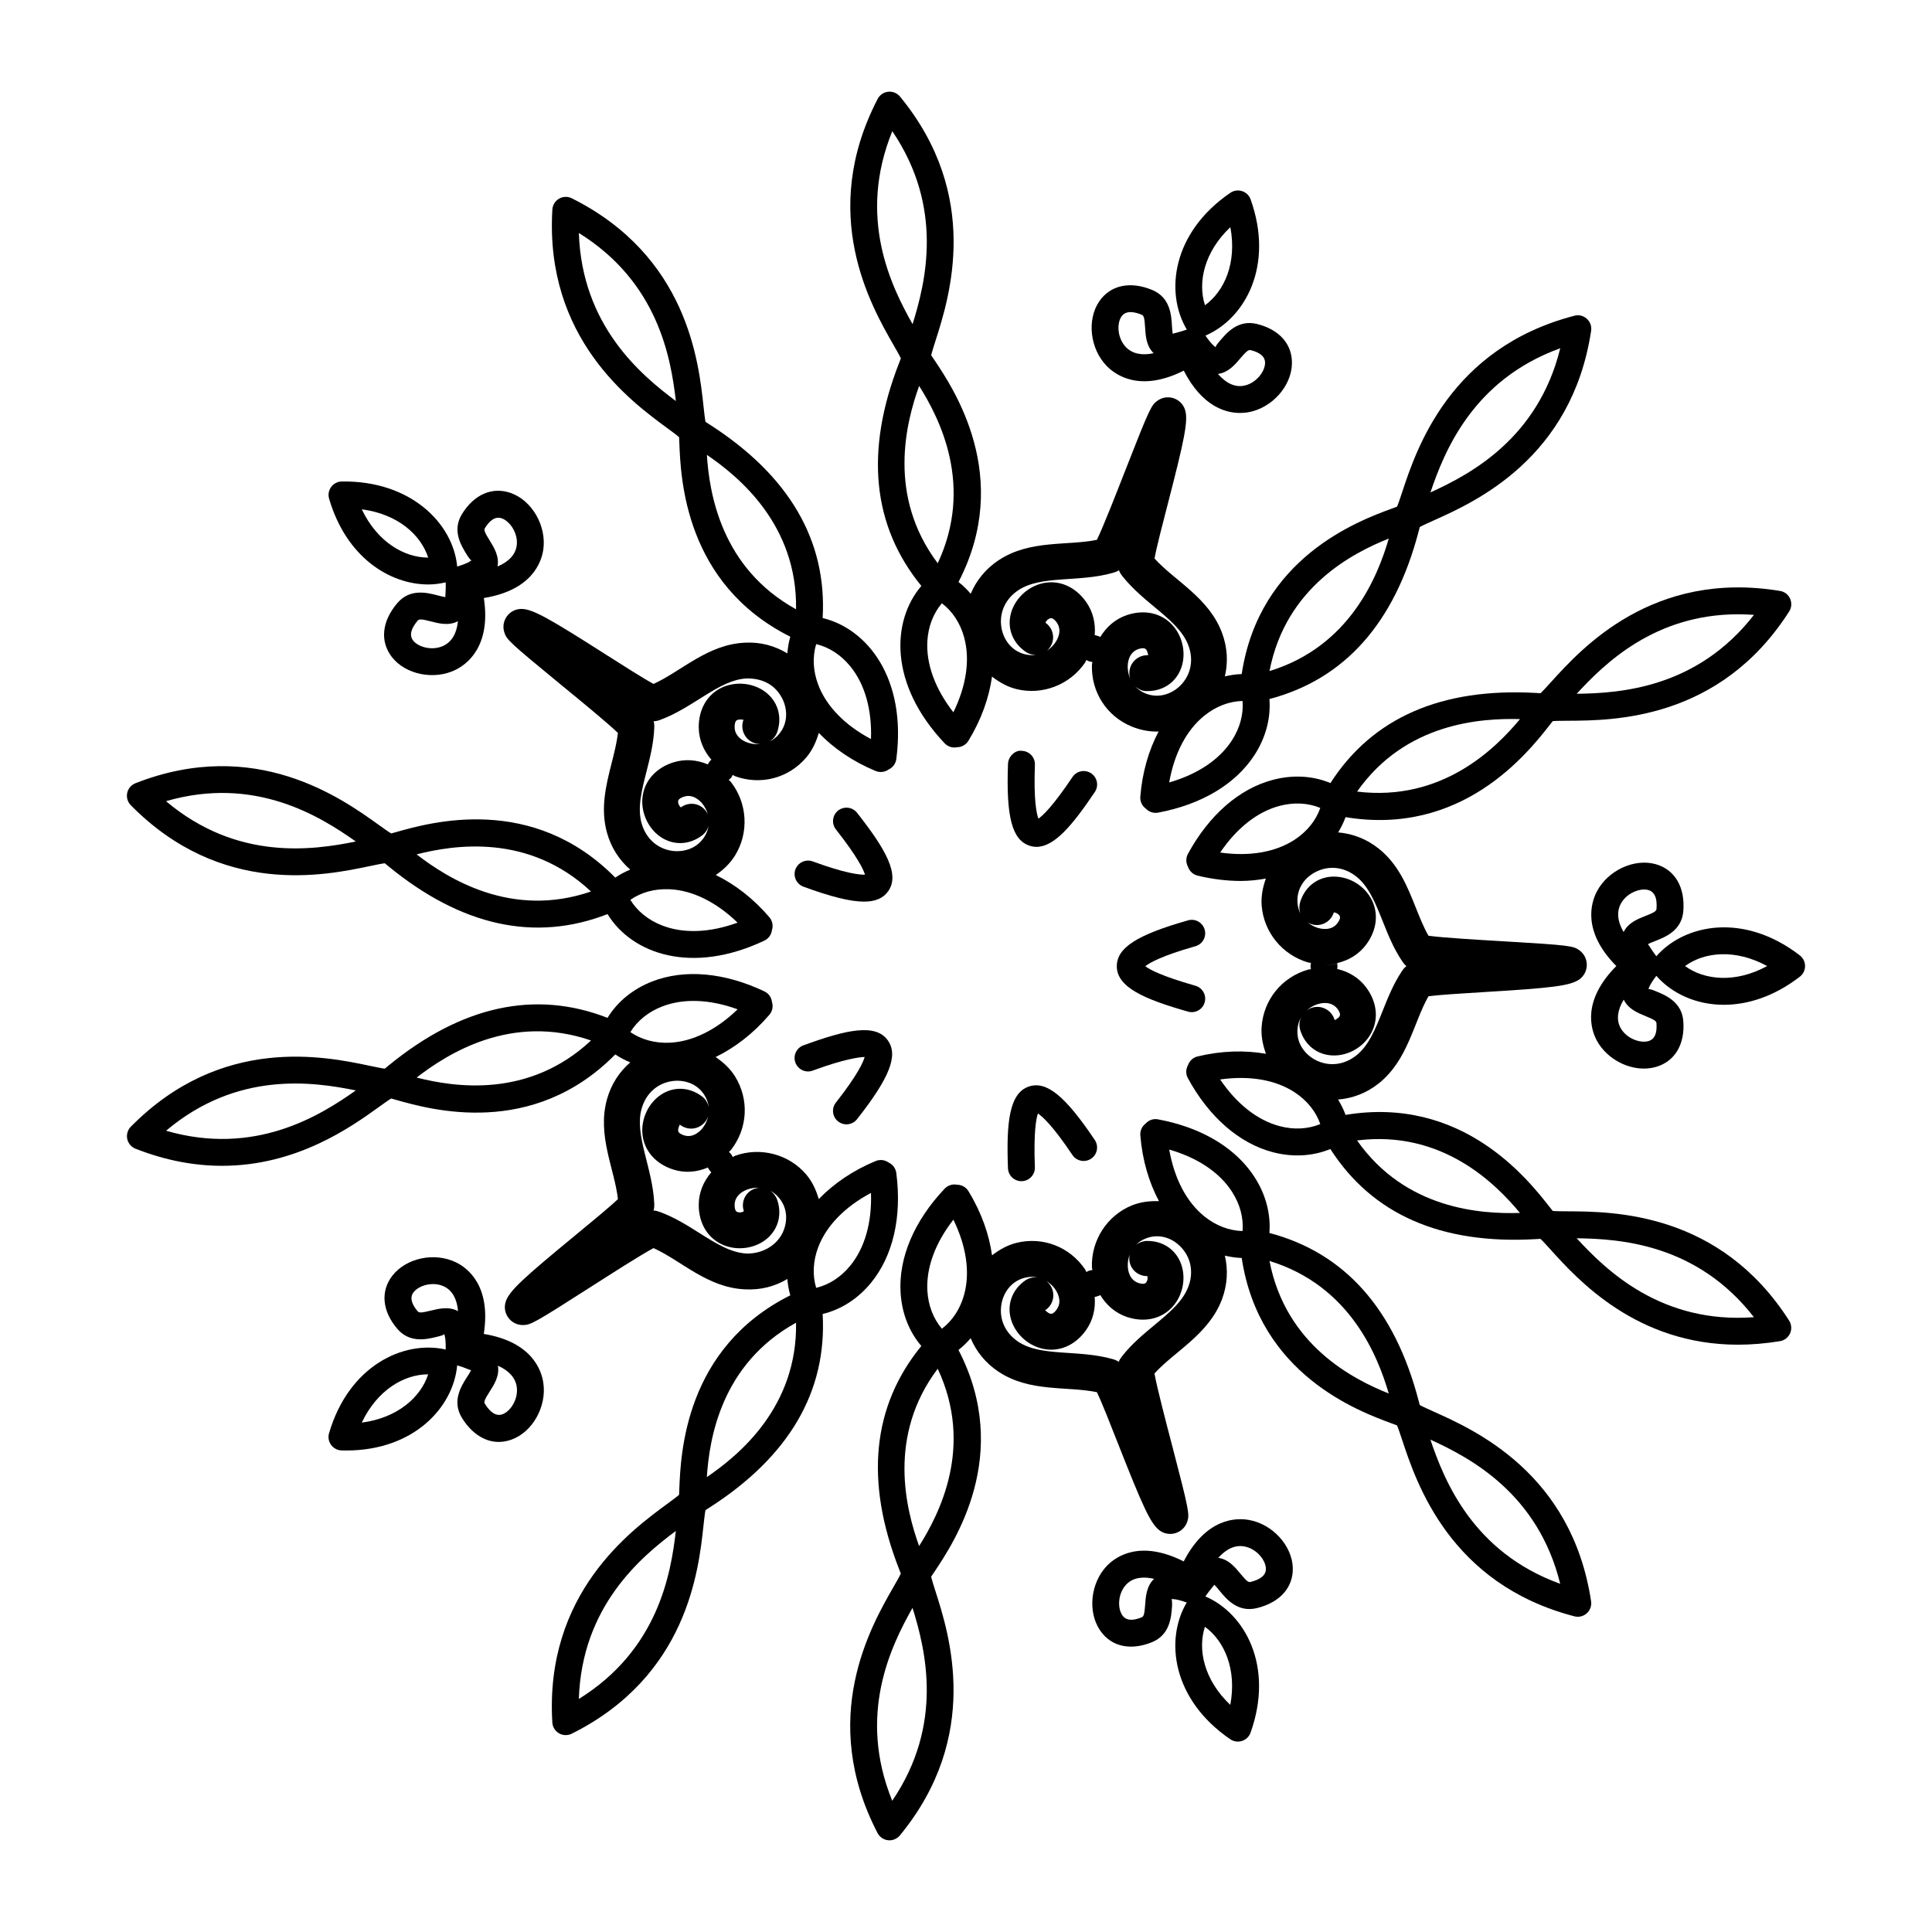
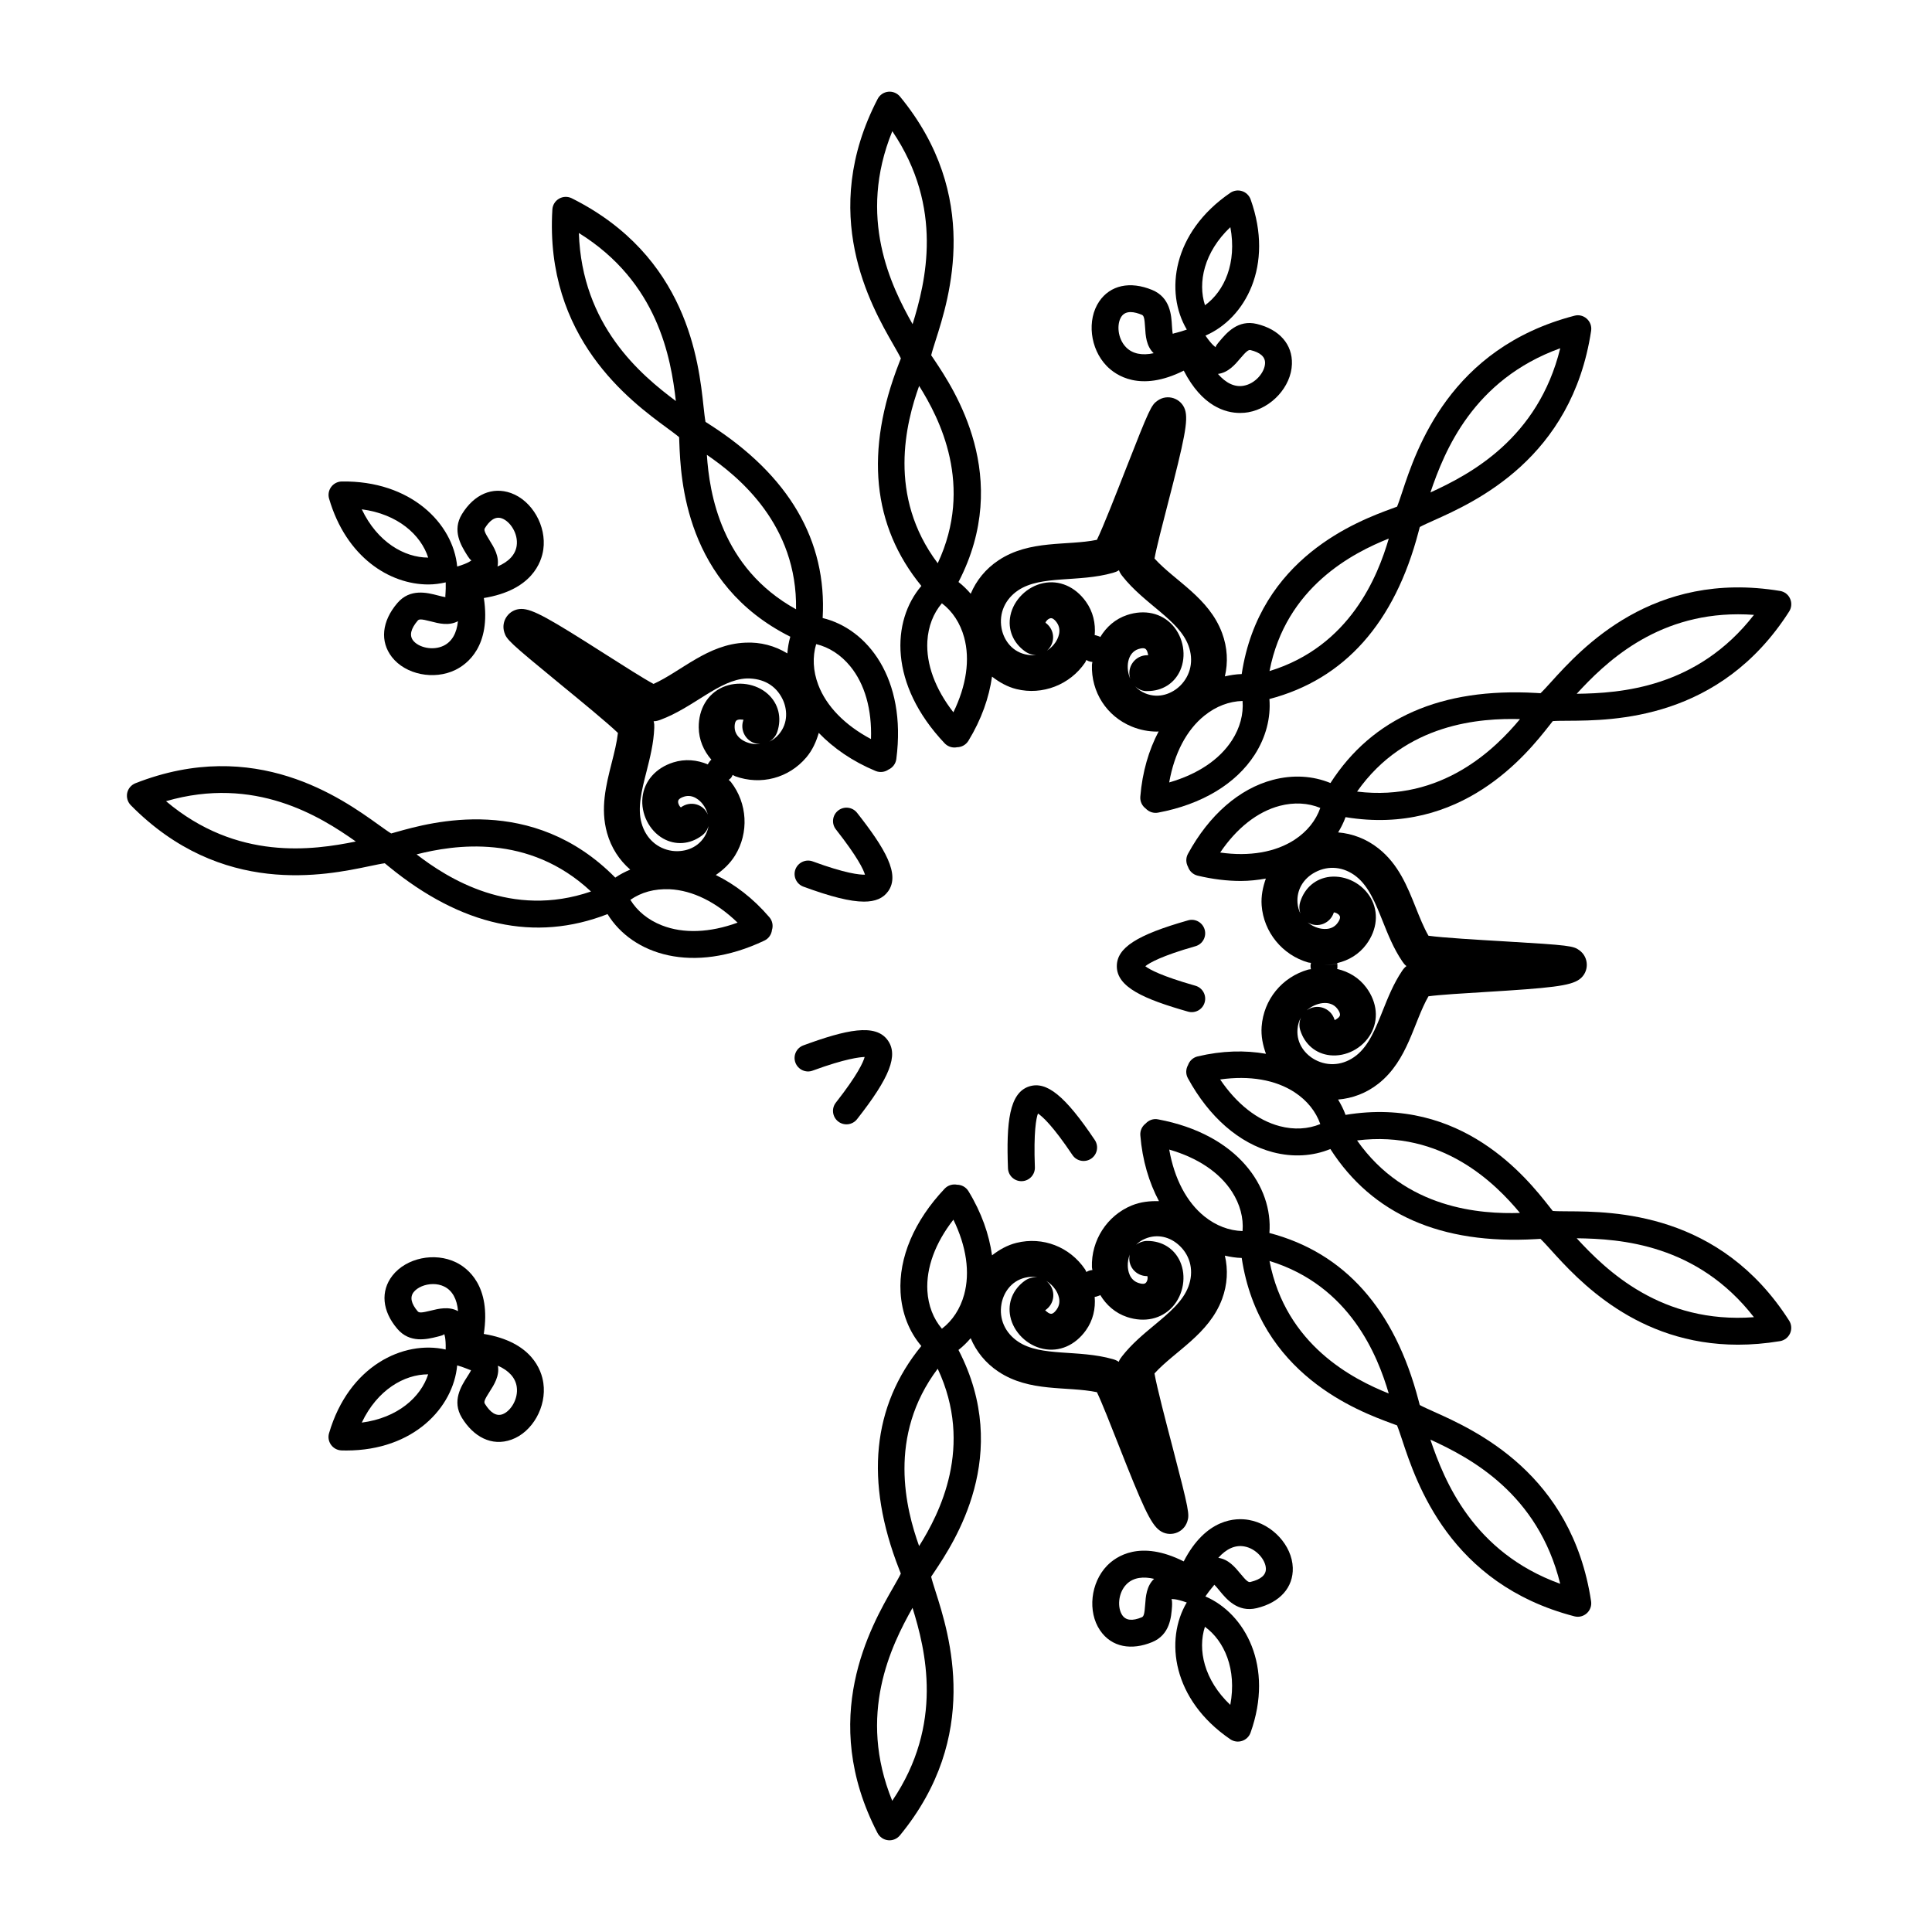
<svg xmlns="http://www.w3.org/2000/svg" fill="#000000" width="800px" height="800px" version="1.1" viewBox="144 144 512 512">
  <g>
    <path d="m231.2 523.81c-0.656 2.266 1.008 4.5 3.324 4.566 0.418 0.008 0.836 0.02 1.254 0.02 17.867 0 28.359-11.406 29.379-22.562 2.379 0.707 3.391 1.281 3.668 1.281h0.008c-0.195 0.465-0.707 1.258-1.066 1.816-1.523 2.387-4.074 6.371-1.355 10.805 3.035 4.957 7.836 7.695 13.145 5.777 5.551-2 9.34-8.723 8.438-14.984-0.473-3.379-3.008-10.926-15.789-13.02 1.988-12.797-4.316-17.48-7.332-18.961-5.68-2.781-13.219-1.191-16.887 3.512-3.195 4.121-2.711 9.391 1.301 14.086 3.305 3.894 7.863 2.785 10.602 2.098 0.77-0.191 1.941-0.477 1.801-0.758 0.027 0.035 0.5 0.922 0.418 4.148-11.16-2.519-25.66 4.289-30.906 22.176zm8.672-2.805c4.121-8.684 11.25-12.793 17.59-12.793h0.008c-1.957 6.035-8.066 11.547-17.598 12.793zm33.902-8.23c1.141-1.781 2.656-4.141 2.172-6.848 2.906 1.285 4.652 3.195 4.996 5.606 0.465 3.211-1.625 6.488-3.797 7.269-1.586 0.562-3.156-0.363-4.66-2.805-0.301-0.488-0.039-1.152 1.289-3.223zm-15.598-21.449c-2.414 0.594-3.09 0.621-3.473 0.199-1.746-2.051-2.117-3.766-1.086-5.09 0.984-1.262 3.027-2.144 5.144-2.144 1.012 0 2.031 0.199 2.969 0.66 2.144 1.055 3.387 3.32 3.656 6.519-2.422-1.332-5.168-0.648-7.211-0.145z" />
-     <path d="m600.83 410.28c6.332 0 13.34-2.195 20.145-7.445 1.844-1.43 1.844-4.211 0-5.644-14.766-11.395-30.477-8.375-38.027 0.223-1.473-1.934-2.008-3.035-2.231-3.188 0.426-0.262 1.309-0.602 1.93-0.844 2.637-1.031 7.047-2.758 7.453-7.945 0.492-6.312-2.219-10.949-7.25-12.402-5.652-1.637-12.68 1.57-15.633 7.16-1.598 3.016-3.984 10.609 5.125 19.816-9.125 9.191-6.785 16.68-5.219 19.652 2.922 5.531 9.945 8.75 15.727 7.082 5.012-1.453 7.723-5.996 7.242-12.16-0.398-5.102-4.742-6.871-7.344-7.926-0.742-0.297-1.867-0.742-1.902-0.445 0-0.039 0.137-1.035 2.102-3.606 4.074 4.641 10.488 7.672 17.883 7.672zm-27.309-26.754c1.273-2.41 4.027-3.801 6.199-3.801 2.852 0 3.488 2.324 3.269 5.156-0.047 0.582-0.648 0.961-2.941 1.859-1.969 0.77-4.578 1.793-5.773 4.262-1.609-2.746-1.898-5.32-0.754-7.477zm9.457 31.617c0.215 2.688-0.5 4.289-2.117 4.758-2.246 0.641-5.934-0.73-7.438-3.57-1.113-2.113-0.781-4.676 0.883-7.426 1.18 2.5 3.789 3.559 5.754 4.359 2.277 0.926 2.871 1.312 2.918 1.879zm29.336-15.129c-8.438 4.602-16.625 3.738-21.758 0 5.121-3.742 13.309-4.609 21.758 0z" />
    <path d="m287.98 289.64c0.891-6.234-2.953-12.949-8.559-14.973-4.902-1.758-9.766 0.316-12.996 5.578-2.684 4.363-0.203 8.352 1.273 10.734 0.438 0.684 1.094 1.672 1.281 1.48-0.027 0.031-0.719 0.758-3.82 1.68-1.051-11.41-12.316-22.84-30.629-22.539-1.105 0.031-2.137 0.574-2.785 1.473-0.648 0.891-0.844 2.039-0.527 3.098 4.539 15.504 16.043 22.719 26.309 22.719 1.57 0 3.102-0.219 4.594-0.555 0.066 2.5-0.168 3.641-0.082 3.898-0.5-0.043-1.41-0.281-2.051-0.449-2.746-0.711-7.332-1.914-10.695 2.047-4.113 4.816-4.641 10.16-1.438 14.293 3.617 4.648 11.168 6.188 16.859 3.398 3.062-1.504 9.469-6.238 7.512-19.039 12.773-2.078 15.281-9.516 15.754-12.844zm-48.105-10.664c9.543 1.242 15.652 6.758 17.602 12.793-6.34-0.004-13.469-4.109-17.602-12.793zm21.695 36.141c-2.906 1.41-6.664 0.449-8.086-1.371-1.039-1.34-0.633-3.117 1.227-5.297 0.168-0.191 0.391-0.289 0.789-0.289 0.52 0 1.336 0.168 2.684 0.516 2.043 0.535 4.754 1.25 7.176-0.051-0.316 3.172-1.598 5.422-3.789 6.492zm14.277-20.988c0.52-2.715-0.965-5.109-2.09-6.91-1.301-2.09-1.559-2.754-1.262-3.238 1.066-1.738 2.594-3.297 4.504-2.606 2.227 0.805 4.383 4.078 3.926 7.258-0.344 2.371-2.117 4.25-5.078 5.496z" />
    <path d="m454.58 230.38c-0.156-2.828-0.438-7.555-5.246-9.543-5.848-2.406-11.094-1.277-14.035 3.051-3.312 4.883-2.434 12.547 1.977 17.086 2.375 2.445 8.836 7.062 20.434 1.25 4.863 9.473 11.039 11.215 14.918 11.215 0.836 0 1.57-0.078 2.152-0.18 6.199-1.078 11.41-6.805 11.594-12.77 0.176-5.219-3.312-9.195-9.32-10.645-4.984-1.199-8.004 2.391-9.812 4.539-0.512 0.609-1.289 1.527-1.012 1.672-0.039-0.02-0.941-0.457-2.773-3.117 10.527-4.523 18.246-18.547 11.969-36.098-0.805-2.195-3.426-3.055-5.375-1.742-15.387 10.508-17.391 26.395-11.531 36.246-2.352 0.828-3.504 0.957-3.723 1.121-0.113-0.484-0.168-1.43-0.215-2.086zm-12.188 5.625c-2.254-2.324-2.496-6.199-1.199-8.113 1.184-1.734 3.481-1.266 5.41-0.465 0.539 0.223 0.715 0.914 0.863 3.371 0.121 2.106 0.289 4.906 2.266 6.805-3.098 0.672-5.648 0.152-7.34-1.598zm30.301 2.965c1.578-1.859 2.152-2.297 2.691-2.195 2.617 0.633 3.926 1.801 3.871 3.481-0.074 2.363-2.523 5.422-5.691 5.973-2.348 0.426-4.688-0.691-6.797-3.133 2.742-0.344 4.559-2.5 5.926-4.125zm-2.637-34.77c1.773 9.461-1.578 16.973-6.723 20.695-1.957-6.027-0.258-14.082 6.723-20.695z" />
    <path d="m467.18 565.54c1.793 2.188 4.789 5.844 9.859 4.637 6.156-1.484 9.73-5.492 9.562-10.723-0.195-5.894-5.41-11.57-11.648-12.656-3.344-0.602-11.316-0.52-17.258 10.992-11.559-5.828-17.953-1.285-20.301 1.117-4.383 4.516-5.227 12.207-1.875 17.145 3.109 4.582 8.434 5.34 13.805 3.129 4.734-1.957 5.07-6.637 5.273-9.438 0.055-0.805 0.008-1.93-0.168-1.949 0.027-0.027 1.039-0.191 4.07 0.883-5.852 9.848-3.856 25.73 11.535 36.242 1.965 1.332 4.602 0.422 5.375-1.742 6.269-17.547-1.441-31.574-11.973-36.105 1.41-2.059 2.277-2.84 2.348-3.102 0.375 0.328 0.977 1.059 1.395 1.57zm6.555-11.723c3.195 0.559 5.664 3.555 5.738 5.867 0.055 1.691-1.328 2.887-4.102 3.555-0.547 0.148-1.125-0.34-2.672-2.223-1.348-1.633-3.117-3.801-5.84-4.172 2.113-2.371 4.441-3.457 6.875-3.027zm-26.254 15.418c-0.176 2.449-0.363 3.137-0.891 3.356-2.481 1.039-4.223 0.863-5.172-0.543-1.336-1.953-1.152-5.871 1.086-8.172 1.902-1.953 4.664-2.086 7.344-1.465-2.012 1.887-2.219 4.703-2.367 6.824zm22.559 26.574c-6.981-6.609-8.688-14.668-6.723-20.695 5.137 3.727 8.496 11.246 6.723 20.695z" />
    <path d="m366.12 441.2c1.535 1.203 3.769 0.961 5.004-0.602 8.727-11.105 11-16.98 8.121-20.938-3.238-4.492-10.965-2.805-22.336 1.371-1.848 0.676-2.805 2.723-2.117 4.578 0.688 1.848 2.758 2.801 4.566 2.117 8.781-3.223 12.523-3.566 13.785-3.621-0.363 1.348-1.84 4.719-7.629 12.098-1.215 1.539-0.945 3.781 0.605 4.996z" />
    <path d="m371.13 359.4c-1.215-1.547-3.461-1.809-5.004-0.602-1.551 1.215-1.82 3.457-0.602 5.004 5.793 7.375 7.316 10.66 7.703 12-1.457 0.02-5.078-0.297-13.859-3.523-1.82-0.676-3.879 0.273-4.578 2.117-0.676 1.852 0.277 3.898 2.125 4.578 7.231 2.656 12.395 3.965 16.051 3.965 3.055 0 5.07-0.91 6.379-2.707 3.258-4.492-0.723-11.301-8.215-20.832z" />
-     <path d="m433.17 348.94c-1.633-1.094-3.852-0.668-4.949 0.977-5.227 7.789-7.883 10.254-9.031 11.031-0.492-1.301-1.281-4.898-0.93-14.27 0.074-1.969-1.465-3.621-3.434-3.695-1.719-0.305-3.621 1.457-3.695 3.426-0.527 14.113 1.078 20.203 5.738 21.719 0.602 0.199 1.215 0.297 1.828 0.297 4.68 0 9.469-5.641 15.445-14.539 1.098-1.633 0.66-3.848-0.973-4.945z" />
-     <path d="m463.25 390.36c-0.539-1.898-2.523-3.012-4.398-2.457-13.59 3.856-18.883 7.269-18.883 12.164 0 5.551 7.223 8.715 18.883 12.027 1.844 0.527 3.848-0.516 4.398-2.457 0.539-1.895-0.559-3.867-2.449-4.406-9.023-2.562-12.188-4.32-13.285-5.176 1.086-0.871 4.262-2.734 13.285-5.297 1.891-0.531 2.988-2.504 2.449-4.398z" />
+     <path d="m463.25 390.36c-0.539-1.898-2.523-3.012-4.398-2.457-13.59 3.856-18.883 7.269-18.883 12.164 0 5.551 7.223 8.715 18.883 12.027 1.844 0.527 3.848-0.516 4.398-2.457 0.539-1.895-0.559-3.867-2.449-4.406-9.023-2.562-12.188-4.32-13.285-5.176 1.086-0.871 4.262-2.734 13.285-5.297 1.891-0.531 2.988-2.504 2.449-4.398" />
    <path d="m428.21 450.09c1.094 1.645 3.312 2.062 4.949 0.977 1.633-1.094 2.07-3.309 0.977-4.949-7.871-11.734-12.773-15.684-17.406-14.199-5.281 1.711-6.062 9.566-5.606 21.676 0.074 1.922 1.652 3.43 3.566 3.43 0.047 0 0.094 0 0.129-0.004 1.969-0.07 3.508-1.727 3.434-3.695-0.352-9.375 0.344-12.926 0.816-14.234 1.164 0.762 3.914 3.207 9.141 11z" />
    <path d="m615.75 300.61c-33.781-5.602-52.645 15.238-60.703 24.137-0.965 1.066-2.125 2.348-2.793 2.965-0.336-0.02-0.75-0.047-1.234-0.074-25.027-1.414-43.324 6.566-54.438 23.875-4.66-1.93-9.934-2.246-15.254-0.844-8.895 2.336-16.887 9.297-22.504 19.598-0.613 1.113-0.559 2.41 0.008 3.445 0.379 1.129 1.316 2.047 2.562 2.344 3.945 0.941 7.777 1.406 11.426 1.406 2.309 0 4.508-0.258 6.644-0.629-0.793 2.25-1.297 4.613-1.113 7.109 0.527 7.07 5.477 13.145 12.328 15.121 0.254 0.074 0.496 0.047 0.746 0.109-0.055 0.289-0.137 0.57-0.117 0.875-0.02 0.281 0.062 0.535 0.109 0.801-0.254 0.059-0.496 0.035-0.75 0.109-6.953 2.004-11.789 7.941-12.32 15.117-0.188 2.531 0.328 4.922 1.145 7.195-5.527-0.973-11.621-0.848-18.105 0.691-1.227 0.293-2.152 1.184-2.543 2.293-0.594 1.039-0.66 2.359-0.039 3.484 5.617 10.309 13.609 17.27 22.512 19.609 5.309 1.387 10.594 1.07 15.242-0.844 11.113 17.312 29.305 25.332 54.438 23.879 0.484-0.027 0.902-0.055 1.234-0.074 0.668 0.617 1.828 1.898 2.793 2.965 7.121 7.871 22.695 25.086 49.57 25.086 3.508 0 7.223-0.297 11.129-0.941 1.18-0.199 2.18-0.977 2.672-2.07 0.484-1.09 0.391-2.359-0.25-3.363-18.379-28.773-46.602-28.91-58.648-28.973-1.484-0.008-3.129-0.016-4-0.098-0.242-0.301-0.559-0.699-0.93-1.176-5.82-7.398-23.152-29.383-53.98-24.281-0.504-1.422-1.199-2.766-1.98-4.066 3.785-0.309 7.504-1.684 10.715-4.227 7.848-6.223 9.266-16.195 13.238-23.137 2.906-0.398 9.59-0.805 14.688-1.113 17.75-1.078 22.891-1.621 25.324-3.383 2.598-1.898 2.594-5.773 0.008-7.676-1.605-1.176-2.481-1.363-19.996-2.391-6.676-0.391-16.34-0.957-20.023-1.484-1.273-2.227-2.285-4.766-3.352-7.426-2.254-5.656-4.594-11.512-9.887-15.707-3.203-2.539-6.914-3.938-10.699-4.25 0.777-1.293 1.461-2.629 1.961-4.043 30.828 5.102 48.16-16.875 53.988-24.266 0.371-0.477 0.676-0.879 0.93-1.184 0.871-0.078 2.523-0.09 4.012-0.094 12.051-0.059 40.27-0.203 58.641-28.969 0.641-1.008 0.734-2.273 0.25-3.363-0.469-1.098-1.473-1.871-2.652-2.07zm-6.945 192.46c-24.555 1.824-39.164-12.418-46.965-20.914 11.609 0.145 31.91 1.535 46.965 20.914zm-62-27.629c-10.258 0.324-30.336-0.91-43.168-19.211 22.559-2.828 36.699 11.426 43.168 19.211zm-79.445-95.512c4.383-6.484 9.879-10.824 15.789-12.375 3.758-0.98 7.512-0.789 10.742 0.559-1.16 3.328-3.508 6.258-6.777 8.402-5.086 3.34-12.012 4.523-19.754 3.414zm23.191 18.531c2.715 1.629 6.023 0.219 6.926-2.644 0.242-0.078 1.141 0.254 1.512 0.84 0.102 0.168 0.418 0.668-0.539 1.969-1.523 2.07-4.086 1.594-5.125 1.301-0.91-0.262-1.891-0.75-2.773-1.465zm7.898 22.918c0.957 1.297 0.633 1.805 0.527 1.973-0.398 0.633-1.242 0.902-1.242 1.031 0 0-0.039-0.066-0.094-0.223-0.977-3.09-4.695-4.332-7.344-2.406 2.332-2.074 6.285-2.922 8.152-0.375zm-15.309 31.066c-5.902-1.551-11.41-5.891-15.789-12.375 7.797-1.094 14.688 0.078 19.762 3.418 3.269 2.148 5.617 5.074 6.777 8.402-3.231 1.34-6.969 1.555-10.75 0.555zm20.293-66.152c3.305 2.617 5.086 7.07 6.973 11.781 1.422 3.566 2.887 7.246 5.16 10.621 0.352 0.535 0.668 0.965 1.16 1.328-0.473 0.352-0.828 0.773-1.168 1.289-2.266 3.375-3.731 7.051-5.152 10.605-1.883 4.715-3.656 9.172-6.973 11.789-3.285 2.598-7.352 3.031-10.891 1.16-2.469-1.309-4.996-4.121-4.695-8.098 0.082-1.23 0.438-2.289 0.957-3.18-0.484 1.035-0.594 2.25-0.223 3.43 1.18 3.75 4.121 6.231 7.871 6.637 4.262 0.465 8.633-1.852 10.785-5.606 2.18-3.789 1.754-8.387-1.141-12.312-1.945-2.633-4.684-4.25-7.746-4.957 0.016-0.105 0.074-0.195 0.078-0.305 0.02-0.152 0.02-0.789 0-0.941l-3.555 0.203 3.555-0.238c-0.004-0.098-0.059-0.172-0.074-0.266 3.062-0.711 5.797-2.332 7.742-4.965 2.894-3.922 3.324-8.523 1.16-12.301-2.164-3.754-6.488-6.035-10.805-5.606-3.75 0.41-6.691 2.887-7.871 6.629-0.344 1.07-0.297 2.176 0.066 3.148-0.426-0.832-0.723-1.797-0.797-2.894-0.25-3.379 1.504-6.406 4.688-8.094 3.57-1.891 7.617-1.453 10.895 1.141zm0.207-22.512c12.84-18.305 32.953-19.48 43.176-19.211-6.473 7.777-20.629 21.961-43.176 19.211zm58.203-25.922c7.352-8.008 20.684-21.066 42.758-21.066 1.375 0 2.777 0.051 4.215 0.152-15.059 19.379-35.359 20.77-46.973 20.914z" />
    <path d="m388.17 299.28c-7.91 9.258-8.637 26.051 6.172 41.703 0.707 0.738 1.645 1.113 2.59 1.113 0.23 0 0.473-0.023 0.707-0.07 1.18-0.016 2.328-0.621 3-1.707 3.465-5.68 5.469-11.441 6.258-17.008 1.914 1.477 4.027 2.707 6.488 3.309 6.859 1.695 14.176-1.137 18.184-7.043 0.145-0.215 0.195-0.453 0.332-0.672 0.25 0.129 0.48 0.289 0.766 0.355 0.277 0.113 0.555 0.125 0.832 0.168-0.02 0.258-0.117 0.477-0.125 0.738-0.242 7.231 3.906 13.668 10.574 16.391 2.18 0.891 4.445 1.324 6.684 1.324 0.141 0 0.277-0.039 0.414-0.043-2.59 4.93-4.324 10.723-4.852 17.285-0.102 1.281 0.484 2.457 1.449 3.164 0.867 0.926 2.133 1.293 3.258 1.07 11.539-2.152 20.625-7.602 25.602-15.344 2.961-4.606 4.297-9.734 3.906-14.762 19.902-5.223 33.195-20.145 39.535-44.395 0.121-0.469 0.223-0.871 0.316-1.191 0.789-0.445 2.359-1.145 3.668-1.734 10.965-4.91 36.621-16.406 41.738-50.273 0.383-2.586-2.035-4.652-4.43-3.984-33.027 8.582-41.895 35.383-45.672 46.828-0.465 1.406-0.984 2.965-1.328 3.769-0.363 0.145-0.836 0.312-1.402 0.516-8.836 3.258-35.098 12.941-39.77 43.848-1.504 0.039-2.992 0.277-4.461 0.613 0.875-3.691 0.688-7.652-0.738-11.484-3.481-9.383-12.531-13.809-17.906-19.75 0.512-2.879 2.191-9.355 3.473-14.293 4.457-17.23 5.531-22.297 4.606-25.152-0.988-3.012-4.66-4.289-7.316-2.363-1.598 1.156-2.043 1.93-8.402 18.191-2.449 6.258-5.988 15.312-7.629 18.664-7.859 1.629-17.789-0.086-26.086 5.434-3.406 2.262-5.891 5.359-7.356 8.859-0.988-1.137-2.047-2.199-3.238-3.113 14.391-27.758-1.168-51.035-6.406-58.863-0.336-0.492-0.613-0.906-0.828-1.23 0.195-0.855 0.695-2.418 1.141-3.832 3.668-11.477 12.262-38.367-9.414-64.73-0.754-0.914-1.953-1.402-3.121-1.273-1.188 0.125-2.238 0.84-2.793 1.902-15.781 30.398-1.781 54.789 4.195 65.199 0.715 1.25 1.578 2.742 1.957 3.566-0.121 0.312-0.277 0.699-0.453 1.156-9.129 23.344-7.141 43.223 5.883 59.145zm169.31-62.988c-5.894 23.969-23.895 33.41-34.402 38.211 3.723-11.004 11.328-29.875 34.402-38.211zm-45.438 50.434c-2.894 9.91-10.238 28.57-31.609 35.117 4.297-22.324 22.203-31.367 31.609-35.117zm-88.348 27.523c-0.527 0.785-1.289 1.57-2.246 2.18 0.289-0.242 0.547-0.523 0.77-0.844 1.523-2.137 0.984-5.027-1.152-6.551 0.039-0.301 0.594-1.012 1.273-1.184 0.047-0.008 0.121-0.027 0.215-0.027 0.289 0 0.789 0.164 1.496 1.145 1.492 2.094 0.246 4.391-0.355 5.281zm19.836 9.637c-1.273-2.883-0.828-6.891 2.152-7.875 0.512-0.172 0.902-0.23 1.188-0.23 0.566 0 0.77 0.238 0.855 0.34 0.484 0.57 0.473 1.457 0.594 1.5 0 0-0.066 0.02-0.223 0.02h-0.055c-3.207-0.008-5.531 3.121-4.512 6.246zm29.762 5.879c0.277 3.496-0.676 7.109-2.793 10.402-3.305 5.137-9.125 9.027-16.652 11.188 1.363-7.727 4.621-13.938 9.375-17.738 3.043-2.445 6.543-3.769 10.07-3.852zm-59.438-29.344c6.082-4.039 15.969-2.023 25.062-4.609 0.613-0.176 1.125-0.348 1.617-0.699 0.195 0.559 0.484 1.02 0.863 1.508 5.879 7.512 15.012 11.598 17.555 18.461 1.457 3.918 0.613 7.918-2.254 10.703-2.016 1.945-5.457 3.477-9.152 1.977-1.152-0.469-2.051-1.133-2.738-1.898 0.863 0.797 1.977 1.363 3.297 1.277 3.891 0 7.121-2.027 8.652-5.441 1.727-3.848 0.902-8.777-2.004-11.992-2.914-3.246-7.438-4.258-12.066-2.719-3.098 1.035-5.484 3.141-7.106 5.836-0.09-0.047-0.152-0.125-0.246-0.164-0.168-0.07-0.797-0.273-0.984-0.316-0.082-0.02-0.16 0.004-0.242-0.008 0.27-3.133-0.43-6.238-2.328-8.895-2.832-3.965-7.062-5.812-11.344-4.898-4.234 0.891-7.797 4.406-8.66 8.539-0.77 3.695 0.676 7.258 3.871 9.539 0.91 0.648 1.977 0.992 3.008 0.906-0.91 0.152-1.914 0.133-3-0.129-3.871-0.953-5.766-4.223-6.246-6.973-0.699-3.949 0.965-7.688 4.445-10.004zm-14.344 12.492c1.605 5.867 0.594 12.797-2.852 19.852-4.816-6.172-7.242-12.746-6.898-18.844 0.23-3.898 1.578-7.383 3.852-10.043 2.816 2.133 4.867 5.266 5.898 9.035zm-7-19.645c-13.441-17.859-8.41-37.27-4.93-46.996 5.406 8.57 14.566 26.406 4.93 46.996zm-12.039-114.5c13.766 20.312 8.82 40.047 5.375 51.137-5.68-10.055-14.695-28.281-5.375-51.137z" />
    <path d="m241.98 373.53c1.402-0.293 3.09-0.648 3.992-0.758 0.262 0.207 0.566 0.473 0.945 0.781 19.363 15.891 38.867 20.172 58.086 12.695 6.578 10.715 22.527 16.059 41.57 7.019 1.152-0.547 1.875-1.629 2.004-2.809 0.363-1.133 0.141-2.418-0.688-3.387-4.316-5.035-9.164-8.719-14.195-11.184 1.98-1.359 3.769-3.023 5.098-5.168 3.731-6.023 3.297-13.852-1.086-19.477-0.172-0.223-0.398-0.355-0.582-0.57 0.23-0.215 0.512-0.363 0.684-0.637 0.168-0.207 0.238-0.449 0.352-0.676 0.242 0.102 0.43 0.266 0.68 0.355 6.797 2.461 14.203 0.5 18.844-4.996 1.637-1.934 2.621-4.172 3.301-6.492 3.902 4.043 8.914 7.531 15.055 10.09 1.172 0.477 2.445 0.312 3.426-0.375 1.086-0.492 1.902-1.52 2.07-2.789 2.785-21.406-7.711-34.527-19.523-37.367 1.18-20.539-8.902-37.793-30.004-51.316-0.41-0.266-0.762-0.488-1.039-0.668-0.176-0.891-0.363-2.606-0.52-4.035-1.281-11.938-4.289-39.895-34.914-55.215-1.059-0.535-2.34-0.508-3.379 0.102-1.039 0.598-1.707 1.676-1.773 2.875-2.051 34.062 20.703 50.773 30.41 57.902 1.199 0.883 2.523 1.852 3.184 2.434 0.02 0.391 0.027 0.891 0.055 1.484 0.363 9.414 1.457 37.391 29.41 51.387-0.426 1.438-0.66 2.922-0.789 4.422-3.262-1.996-7.102-3.055-11.148-2.844-9.965 0.41-16.957 7.609-24.312 10.934-2.582-1.383-8.234-4.984-12.543-7.727-14.973-9.551-19.465-12.148-22.473-12.148h-0.008c-3.238 0.012-5.512 3.172-4.512 6.231 0.613 1.875 1.215 2.539 14.73 13.629 5.188 4.25 12.691 10.406 15.371 13.004-0.289 2.543-0.957 5.195-1.66 7.965-1.496 5.91-3.043 12.023-1.227 18.523 1.098 3.934 3.273 7.25 6.148 9.727-1.383 0.59-2.723 1.27-3.965 2.125-21.953-22.262-48.895-14.656-57.945-12.102-0.586 0.164-1.059 0.305-1.438 0.402-0.75-0.445-2.09-1.406-3.297-2.273-9.793-7.031-32.715-23.496-64.473-11.039-1.113 0.438-1.941 1.406-2.191 2.574-0.242 1.176 0.113 2.391 0.945 3.246 24.055 24.402 51.57 18.617 63.324 16.145zm55.426-167.78c20.969 13.016 24.387 33.059 25.703 44.527-9.297-6.941-24.902-20-25.703-44.527zm22.02 183.49c-3.648-1.422-6.543-3.781-8.375-6.773 2.887-2 6.332-2.969 10.414-2.809 6.082 0.289 12.355 3.398 18 8.852-7.356 2.68-14.348 2.965-20.039 0.73zm12.152-29.383c-1.172-2.816-4.66-3.727-7.129-1.895-0.277-0.125-0.781-0.879-0.742-1.574 0.02-0.195 0.055-0.789 1.598-1.277 2.387-0.746 4.242 1.113 4.902 1.965 0.574 0.738 1.086 1.699 1.371 2.781zm7.102-23.152c-0.008-1.609 0.547-1.832 0.734-1.906 0.242-0.098 0.512-0.125 0.75-0.125 0.445 0 0.809 0.098 0.855 0.027 0 0.004 0 0.078-0.055 0.23-0.828 2.492 0.52 5.184 3.008 6.016 0.492 0.168 0.984 0.246 1.477 0.246-3.125 0.297-6.746-1.383-6.769-4.488zm21.613-22.008c3.418 0.816 6.555 2.844 9.031 5.871 3.871 4.731 5.766 11.473 5.496 19.293-6.926-3.684-11.828-8.695-13.98-14.391-1.383-3.652-1.559-7.394-0.547-10.773zm-28.965-50.156c8.531 5.82 24.008 18.574 23.633 40.926-19.902-10.992-22.973-30.816-23.633-40.926zm-16.012 83.988c0.938-3.719 1.914-7.555 2.07-11.633 0.02-0.637 0.02-1.168-0.168-1.754 0.586-0.004 1.125-0.141 1.699-0.348 8.945-3.285 15.699-10.691 22.977-10.996 4.41-0.066 7.723 1.871 9.477 5.457 1.234 2.508 1.625 6.273-0.945 9.32-0.781 0.922-1.66 1.562-2.582 1.98 0.977-0.559 1.754-1.461 2.144-2.613 1.242-3.731 0.316-7.469-2.481-10.004-3.129-2.84-8.078-3.566-12.031-1.805-3.984 1.785-6.34 5.762-6.305 10.629 0.027 3.269 1.293 6.195 3.359 8.574-0.102 0.098-0.23 0.152-0.32 0.266-0.094 0.117-0.438 0.598-0.512 0.723-0.051 0.082-0.055 0.172-0.098 0.254-2.891-1.223-6.059-1.516-9.176-0.535-4.641 1.473-7.695 4.938-8.16 9.27-0.465 4.309 1.773 8.781 5.441 10.883 3.269 1.859 7.102 1.605 10.266-0.73 0.902-0.66 1.504-1.562 1.793-2.543-0.148 0.91-0.473 1.848-1.051 2.777-2.106 3.387-5.812 4.141-8.559 3.789-3.973-0.566-7.008-3.309-8.133-7.34-1.141-4.059 0.039-8.703 1.293-13.621zm-14.695 31.727c-21.129 7.269-38.043-3.519-46.219-9.84 9.848-2.492 29.629-5.691 46.219 9.84zm-62.328-13.246c-11.344 2.297-31.449 5.227-50.297-10.688 23.543-6.836 40.809 3.981 50.297 10.688z" />
-     <path d="m179.91 448.42c8.27 3.25 15.938 4.531 22.938 4.531 19.867 0 34.293-10.359 41.531-15.562 1.199-0.867 2.535-1.828 3.297-2.273 0.371 0.098 0.855 0.242 1.43 0.402 9.07 2.559 36.008 10.168 57.953-12.09 1.242 0.855 2.582 1.531 3.969 2.113-2.879 2.477-5.062 5.793-6.16 9.738-2.699 9.641 2.016 18.531 2.887 26.504-2.117 2.027-7.297 6.293-11.242 9.543-13.711 11.289-17.555 14.754-18.484 17.605-1 3.047 1.266 6.211 4.512 6.219h0.039c1.949 0 2.859-0.418 17.516-9.809 5.637-3.609 13.805-8.844 17.098-10.582 7.391 3.34 14.289 10.516 24.305 10.934 4.152 0.211 7.953-0.809 11.152-2.758 0.133 1.473 0.367 2.926 0.789 4.336-27.934 13.984-29.039 41.953-29.418 51.363-0.02 0.602-0.039 1.109-0.055 1.5-0.66 0.582-1.988 1.555-3.184 2.434-9.711 7.133-32.461 23.84-30.41 57.902 0.066 1.199 0.734 2.273 1.773 2.875 1.02 0.594 2.301 0.641 3.379 0.102 30.625-15.312 33.633-43.273 34.914-55.211 0.156-1.43 0.344-3.141 0.52-4.035 0.277-0.18 0.633-0.402 1.039-0.668 21.109-13.527 31.191-30.773 30.012-51.312 4.902-1.18 9.367-4.039 12.828-8.277 5.828-7.121 8.207-17.453 6.691-29.09-0.168-1.262-0.965-2.277-2.043-2.777-0.977-0.691-2.254-0.879-3.434-0.391-6.148 2.555-11.164 6.043-15.07 10.082-0.68-2.316-1.668-4.555-3.301-6.488-4.566-5.406-12.152-7.406-18.855-4.996-0.242 0.086-0.422 0.25-0.656 0.344-0.129-0.258-0.23-0.531-0.43-0.758-0.152-0.242-0.371-0.406-0.566-0.598 0.172-0.199 0.383-0.32 0.547-0.531 4.445-5.711 4.863-13.348 1.078-19.473-1.332-2.148-3.156-3.777-5.156-5.141 5.051-2.465 9.918-6.152 14.25-11.203 0.828-0.969 1.051-2.25 0.688-3.387-0.129-1.176-0.855-2.262-2.004-2.809-10.594-5.035-21.156-5.965-29.734-2.633-5.106 1.988-9.207 5.348-11.844 9.645-19.168-7.477-38.699-3.211-58.074 12.68-0.379 0.305-0.695 0.574-0.957 0.785-0.902-0.113-2.582-0.465-3.984-0.758-11.762-2.481-39.266-8.258-63.32 16.145-0.836 0.855-1.188 2.07-0.945 3.246 0.258 1.176 1.082 2.144 2.195 2.582zm117.49 145.82c0.797-24.527 16.402-37.582 25.703-44.527-1.316 11.473-4.734 31.516-25.703 44.527zm33.918-58.797c0.668-10.102 3.742-29.93 23.645-40.914 0.371 22.348-15.113 35.094-23.645 40.914zm43.5-75.309c0.27 7.82-1.633 14.566-5.496 19.293-2.481 3.027-5.625 5.055-9.031 5.867-1.012-3.375-0.836-7.121 0.547-10.773 2.156-5.691 7.059-10.699 13.98-14.387zm-29.648-1.355c-3.016 0.227-5.039 3.219-4.039 6.207-0.215 0.219-1.094 0.473-1.727 0.207-0.188-0.074-0.734-0.293-0.723-1.906 0.02-3.031 3.492-4.695 6.488-4.508zm-13.414-5.039c0.102 0.164 0.473 0.66 0.594 0.805 0.047 0.055 0.117 0.07 0.164 0.121-2.055 2.375-3.316 5.293-3.34 8.559-0.039 4.875 2.32 8.848 6.305 10.629 3.945 1.758 8.902 1.02 12.031-1.816 2.793-2.535 3.723-6.269 2.481-9.988-0.363-1.059-1.031-1.918-1.883-2.488 0.828 0.418 1.617 1.02 2.32 1.855 2.57 3.043 2.18 6.805 0.957 9.312-1.766 3.598-5.652 5.543-9.477 5.469-4.223-0.176-8.281-2.734-12.57-5.441-3.238-2.047-6.602-4.16-10.426-5.559-0.594-0.219-1.105-0.379-1.719-0.387 0.176-0.562 0.215-1.109 0.195-1.727-0.367-9.512-5.32-18.227-3.359-25.25 1.125-4.027 4.168-6.773 8.121-7.332 2.812-0.395 6.481 0.395 8.578 3.781 0.648 1.055 0.984 2.121 1.094 3.152-0.223-1.129-0.844-2.18-1.84-2.918-3.164-2.34-7-2.621-10.277-0.742-3.656 2.094-5.894 6.566-5.441 10.879 0.465 4.344 3.519 7.816 8.168 9.289 3.102 0.992 6.281 0.688 9.188-0.551 0.059 0.109 0.066 0.238 0.137 0.348zm-1.531-10.832c-0.668 0.859-2.516 2.734-4.922 1.973-1.531-0.488-1.578-1.086-1.586-1.281-0.047-0.746 0.473-1.465 0.398-1.57 0 0 0.074 0.027 0.203 0.125 2.598 1.922 6.324 0.781 7.363-2.363-0.277 1.223-0.824 2.305-1.457 3.117zm-10.789-32.164c5.691-2.227 12.691-1.941 20.043 0.738-5.644 5.449-11.918 8.559-18 8.848-3.844 0.176-7.519-0.809-10.426-2.812 1.832-2.988 4.738-5.352 8.383-6.773zm-18.805 8.996c-16.617 15.527-36.418 12.312-46.219 9.824 8.176-6.309 25.043-17.121 46.219-9.824zm-62.336 13.234c-9.477 6.707-26.746 17.508-50.285 10.684 18.863-15.93 38.988-12.98 50.285-10.684z" />
    <path d="m376.56 629.78c0.559 1.062 1.605 1.777 2.793 1.902 1.102 0.129 2.32-0.309 3.129-1.281 21.676-26.363 13.09-53.254 9.422-64.73-0.445-1.41-0.945-2.977-1.141-3.828 0.215-0.328 0.492-0.742 0.828-1.238 5.234-7.832 20.805-31.102 6.414-58.855 1.188-0.91 2.246-1.977 3.234-3.113 1.461 3.5 3.941 6.594 7.348 8.859 8.309 5.527 18.148 3.801 26.105 5.445 1.273 2.637 3.731 8.879 5.598 13.633 6.508 16.543 8.613 21.266 11.047 23.031 2.574 1.871 6.297 0.707 7.305-2.375 0.613-1.883 0.52-2.777-3.906-19.73-1.699-6.477-4.148-15.848-4.789-19.52 5.394-5.93 14.43-10.375 17.918-19.734 1.422-3.836 1.609-7.797 0.738-11.488 1.473 0.34 2.957 0.578 4.461 0.613 4.66 30.906 30.93 40.59 39.758 43.852 0.566 0.203 1.039 0.371 1.402 0.516 0.352 0.809 0.863 2.371 1.336 3.781 3.777 11.441 12.633 38.238 45.664 46.82 2.445 0.648 4.809-1.426 4.43-3.984-5.113-33.863-30.773-45.367-41.738-50.277-1.309-0.59-2.879-1.289-3.668-1.734-0.094-0.32-0.195-0.723-0.316-1.191-6.332-24.254-19.625-39.176-39.527-44.402 0.965-12.141-8.32-26.148-29.5-30.109-1.289-0.262-2.488 0.227-3.285 1.094-0.945 0.711-1.523 1.875-1.422 3.137 0.535 6.637 2.305 12.48 4.941 17.445-2.41-0.07-4.84 0.176-7.188 1.129-6.562 2.672-10.816 9.262-10.582 16.383 0.008 0.266 0.109 0.488 0.129 0.746-0.293 0.039-0.59 0.051-0.879 0.168-0.27 0.07-0.48 0.227-0.715 0.348-0.137-0.223-0.188-0.461-0.336-0.68-4.059-5.996-11.215-8.77-18.184-7.043-2.461 0.605-4.574 1.832-6.484 3.309-0.781-5.562-2.785-11.328-6.25-17.008-0.668-1.09-1.82-1.695-3.008-1.707-1.18-0.223-2.414 0.125-3.297 1.043-8.066 8.527-12.215 18.281-11.688 27.473 0.316 5.465 2.238 10.398 5.504 14.227-13.023 15.922-15.012 35.801-5.887 59.148 0.176 0.461 0.336 0.844 0.453 1.156-0.379 0.828-1.242 2.32-1.957 3.57-5.984 10.418-19.98 34.805-4.211 65.203zm180.91-66.055c-23.078-8.34-30.68-27.215-34.402-38.211 10.508 4.797 28.508 14.246 34.402 38.211zm-45.441-50.438c-9.395-3.754-27.301-12.797-31.598-35.117 21.367 6.547 28.699 25.207 31.598 35.117zm-41.523-53.438c2.106 3.285 3.074 6.902 2.785 10.391-3.527-0.082-7.027-1.41-10.082-3.852-4.742-3.805-7.992-10.012-9.355-17.738 7.527 2.16 13.355 6.055 16.652 11.199zm-27.105 16.586c-0.703 3.051 1.586 5.75 4.606 5.75h0.047c0.148 0.27 0.113 1.176-0.336 1.707-0.129 0.152-0.52 0.613-2.031 0.098-2.434-0.809-2.785-3.398-2.812-4.473-0.039-0.941 0.117-2.023 0.527-3.082zm-22.254 14.684c2.137-1.523 2.637-4.488 1.113-6.629-0.305-0.434-0.668-0.793-1.078-1.086 1.078 0.633 1.93 1.484 2.508 2.34 0.602 0.891 1.848 3.195 0.344 5.281-0.938 1.328-1.504 1.16-1.707 1.113-0.707-0.176-1.215-0.867-1.348-0.867-0.008 0-0.008 0-0.02 0.004 0.012 0 0.051-0.059 0.188-0.156zm-11.75-1.531c0.473-2.754 2.367-6.035 6.246-6.984 1.199-0.293 2.312-0.281 3.305-0.074-1.125-0.125-2.312 0.145-3.312 0.848-3.203 2.285-4.66 5.848-3.891 9.543 0.863 4.133 4.43 7.641 8.672 8.531 4.324 0.918 8.523-0.938 11.352-4.891 1.898-2.652 2.598-5.754 2.332-8.879 0.121-0.02 0.242-0.016 0.363-0.047 0.168-0.043 0.75-0.242 0.91-0.305 0.078-0.031 0.129-0.098 0.203-0.137 1.621 2.691 4.008 4.793 7.102 5.828 4.633 1.539 9.133 0.527 12.059-2.707 2.906-3.215 3.723-8.152 1.996-12.008-1.531-3.41-4.754-5.441-8.633-5.441-0.91-0.055-2.219 0.367-3.055 1.031 0.648-0.664 1.477-1.234 2.496-1.648 3.109-1.285 6.543-0.551 9.133 1.957 2.887 2.789 3.731 6.801 2.273 10.723-1.465 3.953-5.152 7.023-9.051 10.266-2.953 2.449-5.996 4.988-8.512 8.195-0.391 0.5-0.707 0.934-0.902 1.508-0.484-0.34-0.984-0.543-1.578-0.711-9.199-2.621-18.945-0.551-25.055-4.613-3.481-2.312-5.152-6.043-4.453-9.984zm-12.738-22.359c3.445 7.051 4.457 13.98 2.852 19.852-1.031 3.769-3.09 6.906-5.894 9.043-2.273-2.66-3.621-6.144-3.852-10.043-0.344-6.102 2.078-12.68 6.894-18.852zm-4.156 39.5c9.645 20.59 0.473 38.426-4.93 46.996-3.481-9.727-8.504-29.141 4.93-46.996zm-6.676 63.371c3.453 11.09 8.402 30.82-5.375 51.133-9.312-22.859-0.297-41.082 5.375-51.133z" />
  </g>
</svg>